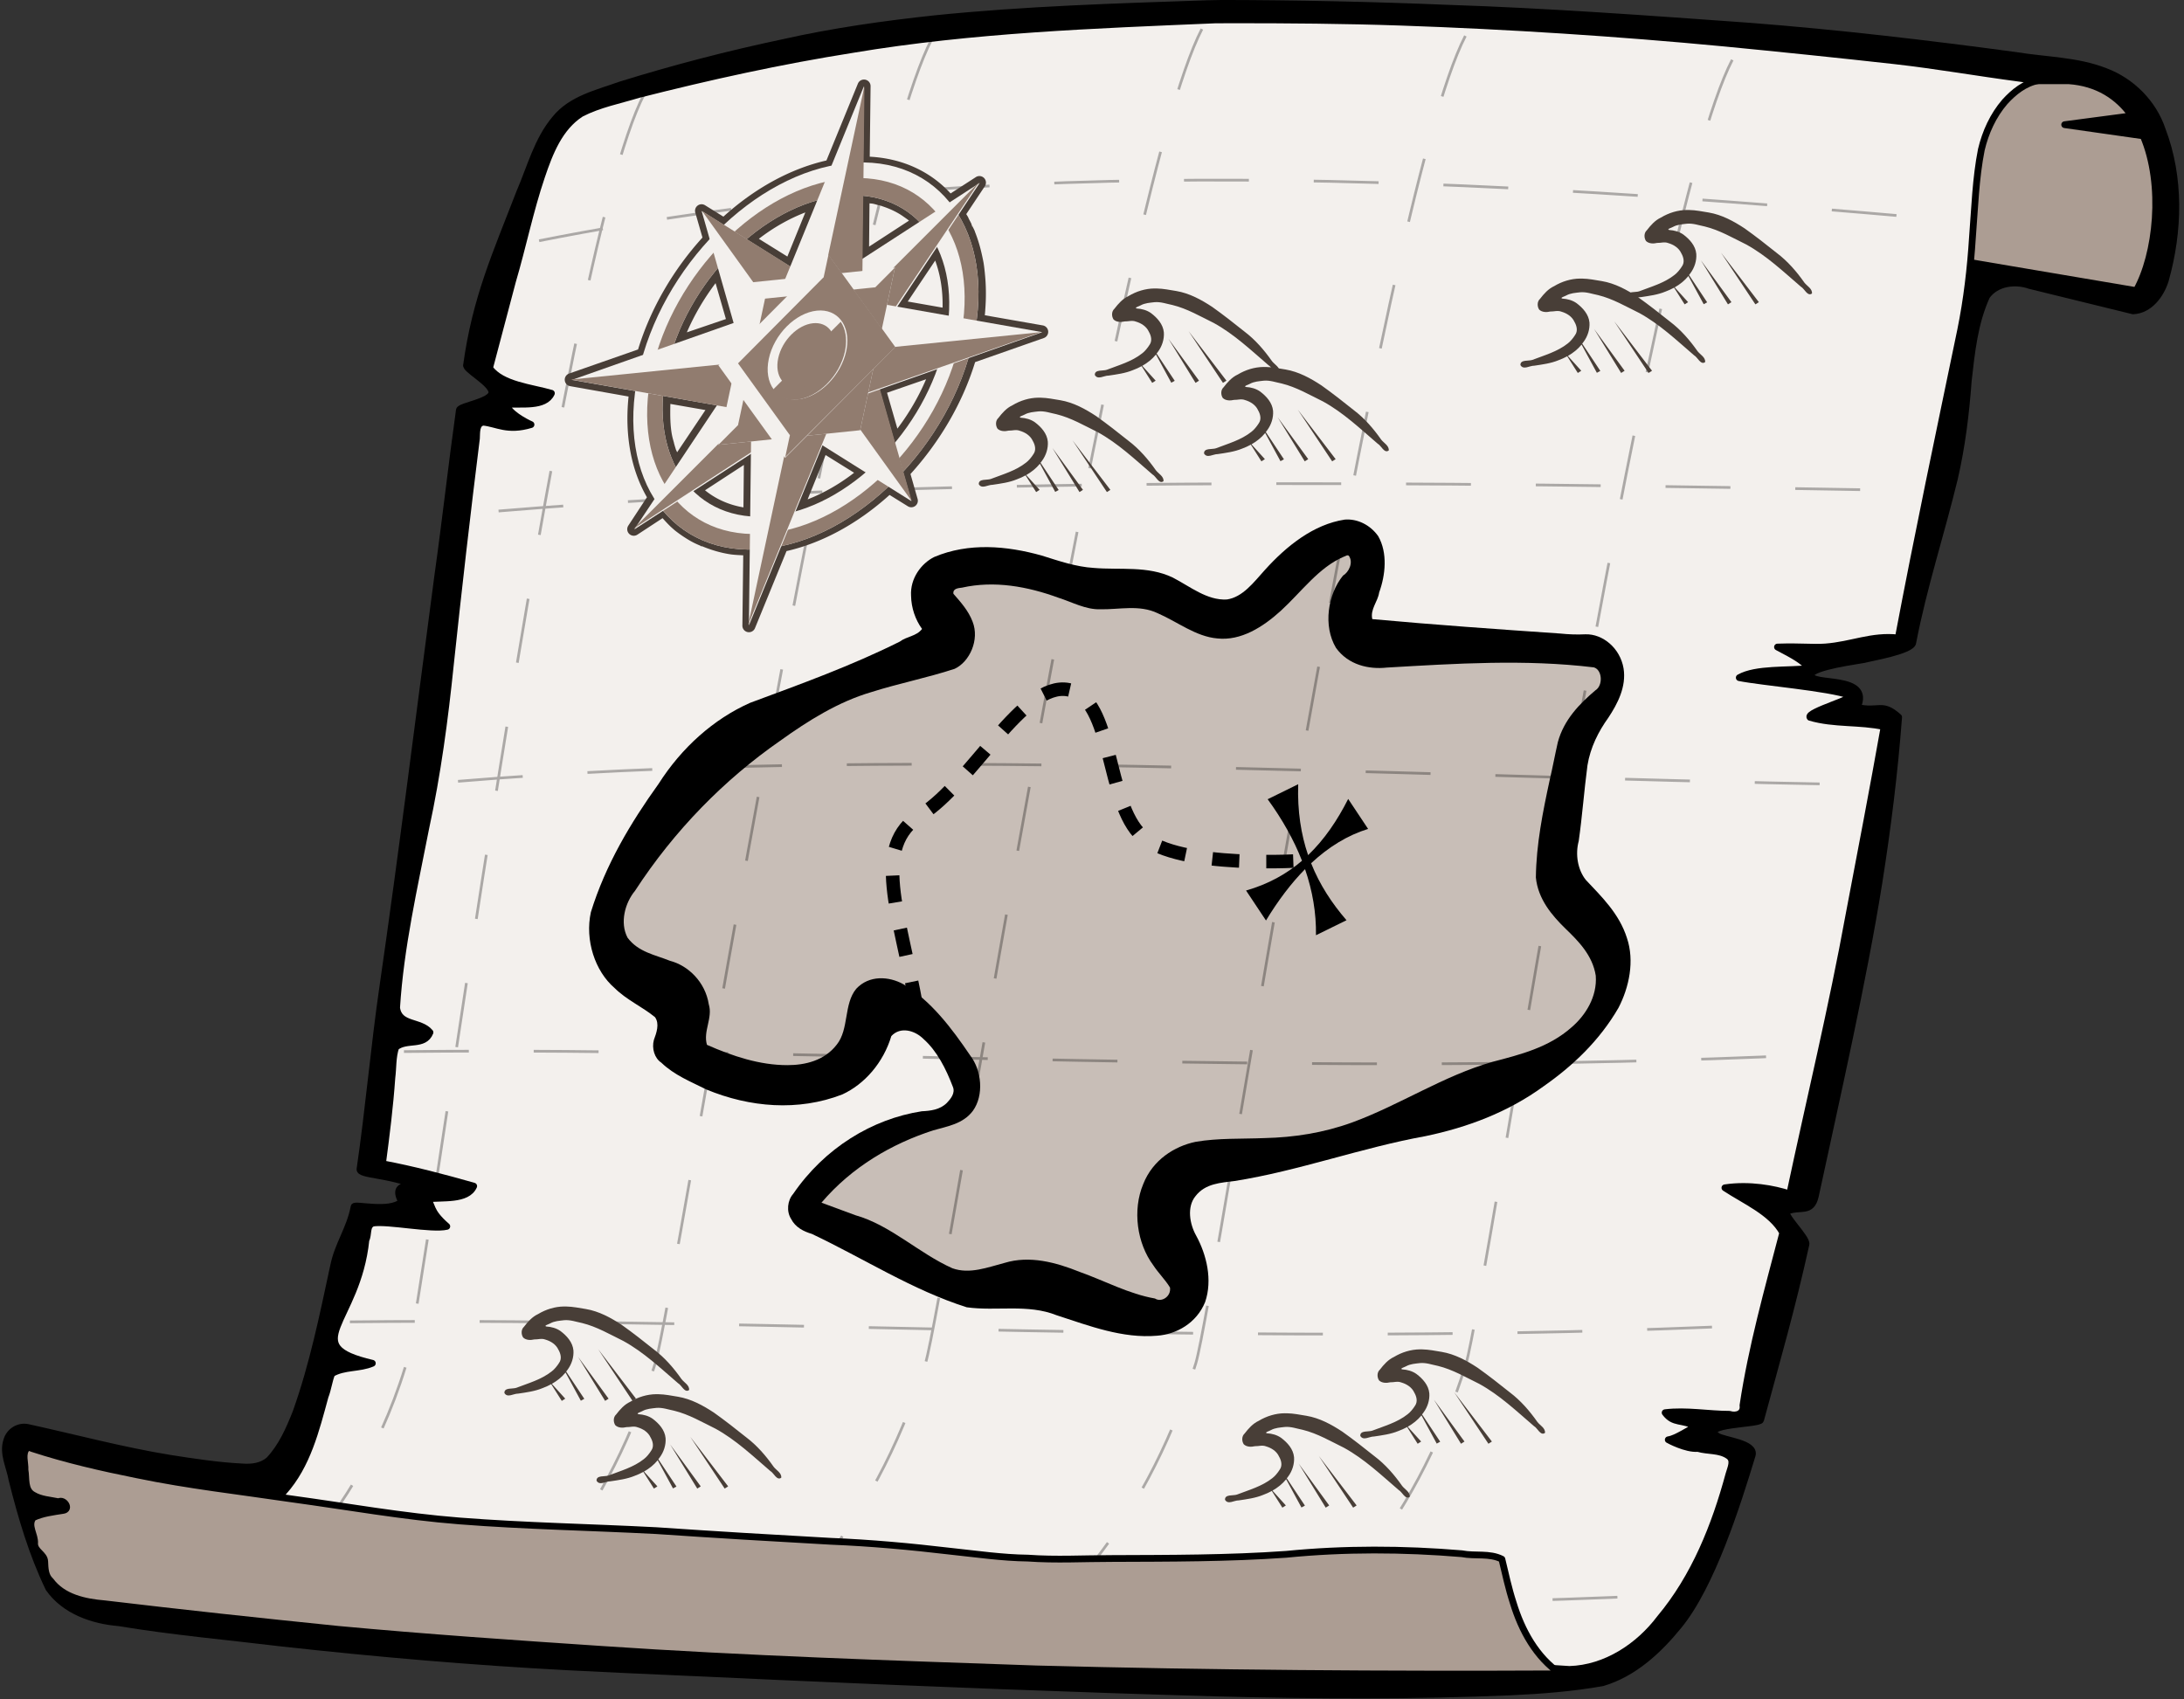
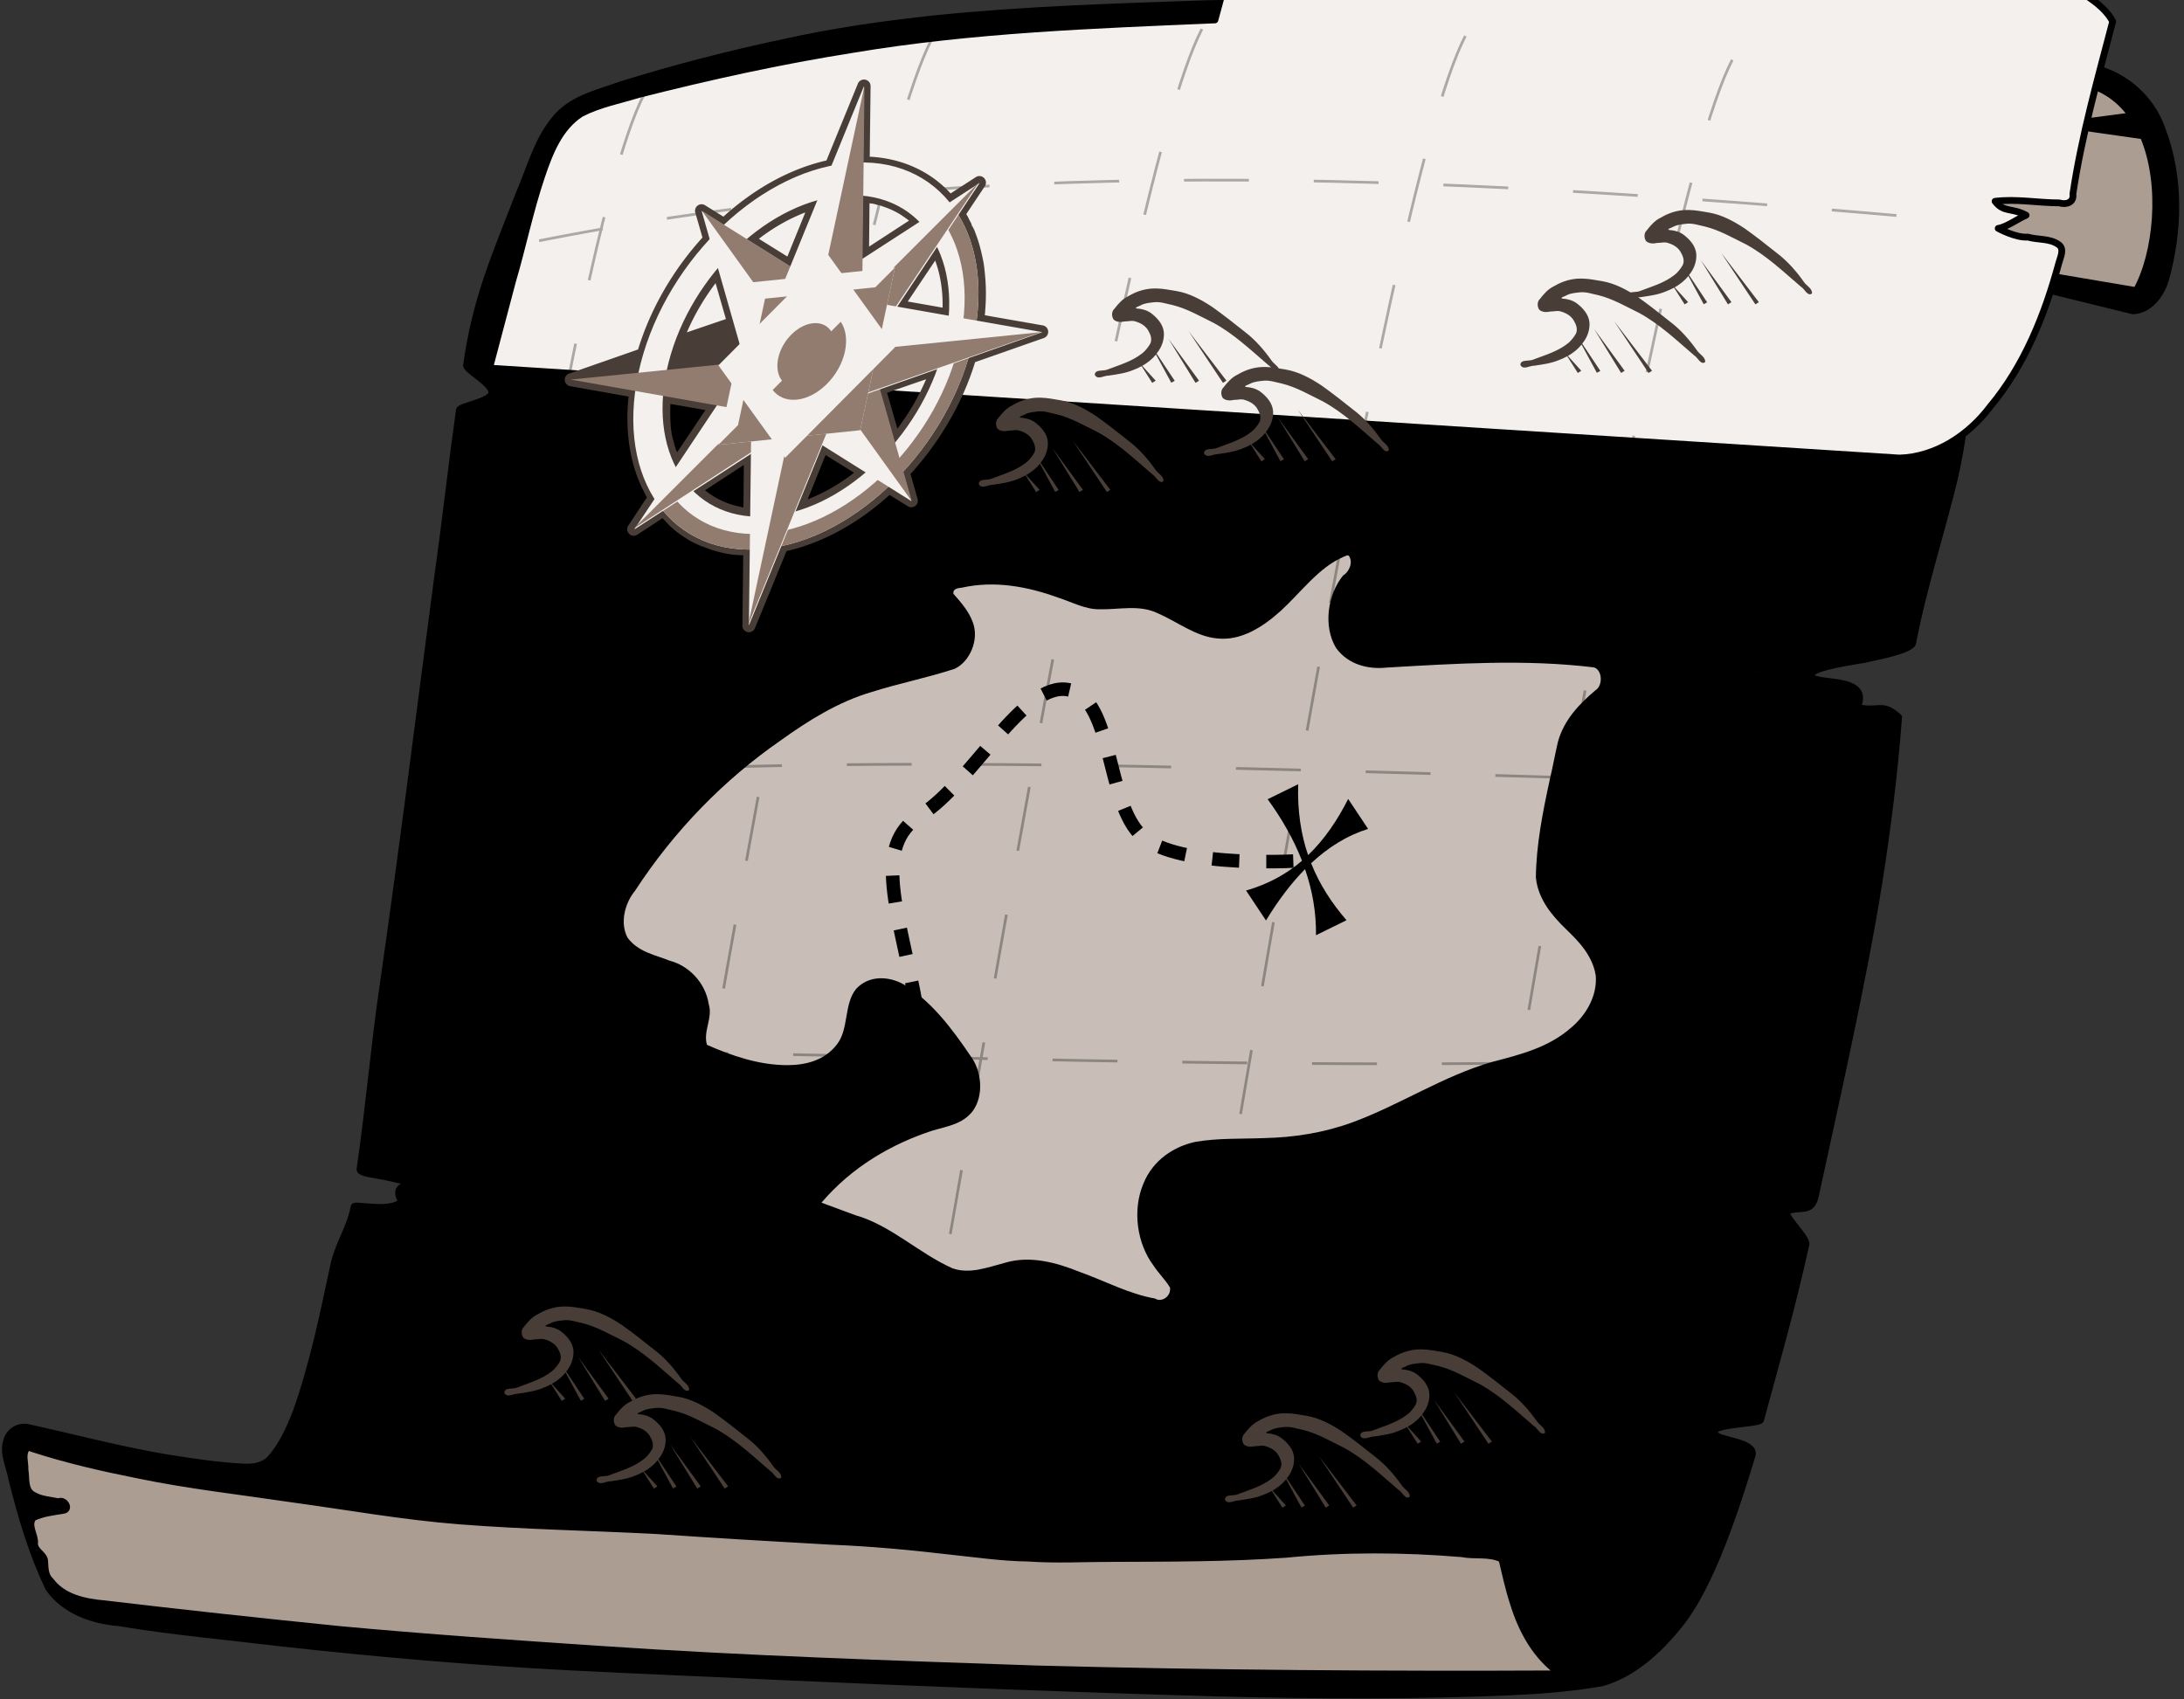
<svg xmlns="http://www.w3.org/2000/svg" xmlns:xlink="http://www.w3.org/1999/xlink" height="251.5" preserveAspectRatio="xMidYMid meet" version="1.0" viewBox="-0.3 -0.0 323.2 251.5" width="323.2" zoomAndPan="magnify">
  <rect x="-0.3" y="-0.0" width="323.2" height="251.5" fill="#333333" stroke="none" />
  <g transform="translate(-190.23 -423.27)">
    <g id="change1_1">
      <path d="m368.56 423.81c-13.446 0.456-26.909 0.864-40.301 2.23-7.501 0.808-14.983 1.859-22.348 3.513-8.152 1.715-16.224 3.819-24.18 6.286-3.401 1.226-7.277 2.072-9.655 5.033-2.636 3.13-3.645 7.189-5.244 10.871-3.574 9.26-6.483 15.645-7.856 25.524-0.328 0.608 3.73 2.693 3.747 4.062 0.017 1.382-4.727 2.013-4.812 2.62-1.145 8.17-2.046 16.373-3.198 24.542-2.687 20.288-5.206 40.599-8.133 60.855-1.258 8.574-2.112 18.377-3.378 26.944-0.138 0.934 4.323 0.729 8.393 2.503 1.572 0.685-4.332-1.44-2.223 2.34-1.831 1.647-6.954 0.263-7.043 0.728-0.643 3.372-2.375 5.491-3.051 8.856-1.556 7.253-3.042 14.558-5.54 21.559-0.994 2.51-2.107 5.079-3.98 7.063-1.091 0.971-2.58 1.14-3.981 1.034-3.593-0.175-7.161-0.733-10.713-1.283-7.088-1.159-14.028-3.028-21.037-4.561-1.354-0.284-2.714 0.587-3.094 1.906-0.653 1.974 0.438 3.896 0.768 5.819 1.38 5.494 2.979 10.973 5.45 16.087 2.33 3.325 6.465 4.774 10.368 5.091 7.986 1.328 16.056 2.039 24.089 3.011 14.125 1.564 28.291 2.781 42.484 3.528 10.544 0.548 21.096 0.948 31.642 1.46 21.504 0.95 43.014 1.794 64.53 2.413 14.404 0.365 28.822 0.444 43.22-0.171 4.547-0.209 9.108-0.565 13.59-1.357 4.62-1.361 8.295-4.777 11.27-8.436 4.892-5.959 8.663-17.931 10.882-25.228 0.544-1.835-4.187-2.195-5.15-2.839-2.754-1.843 6.213-1.717 6.398-2.397 2.538-9.37 4.617-16.515 6.713-25.995 0.21-0.952-3.667-4.544-2.764-4.91 1.922-0.779 3.573 0.406 4.156-2.247 3.058-14.182 7.124-32.029 9.4-46.362 1.285-8.124 2.304-16.295 2.923-24.498-2.504-2.254-2.895-0.688-6.12-1.438 2.249-4.966-6.982-3.067-6.861-4.817 0.084-1.223 7.341-2.133 7.857-2.264 1.072-0.29 7.155-1.317 7.22-2.537 1.573-8.196 4.196-16.146 6.158-24.252 1.1-4.755 1.691-9.606 2.049-14.468 0.479-4.25 0.923-8.606 2.729-12.537 1.422-1.979 4.199-2.322 6.375-1.562l15.281 3.75c2.446-0.109 4.106-2.376 4.781-4.531 2.035-7.248 2.248-15.192-0.469-22.296-1.328-3.946-4.519-7.149-8.406-8.61-4.218-1.659-8.824-1.631-13.243-2.364-13.07-1.763-26.175-3.304-39.324-4.327-14.931-1.069-29.864-2.177-44.828-2.668-11.05-0.46-22.11-0.692-33.169-0.716l-2.372 0.043v4e-5zm81.375 98.844c0.024 0.332-0.169-0.333 0 0z" fill="inherit" stroke="#000" stroke-linejoin="round" />
    </g>
    <g id="change2_1">
      <path d="m483.94 435.22-26.438 22.844 48.562 8.219c2.996-5.293 4.157-15.607 1.031-22.906l-11.625-1.656 9.938-1.312c-2.049-2.886-5.077-4.891-9.344-5.188h-12.125z" fill="#ac9d93" stroke="#000" stroke-linejoin="round" />
    </g>
    <g id="change3_11">
-       <path d="m369.72 426.22c-17.893 0.76-35.857 1.399-53.552 4.361-10.684 1.683-21.258 4.013-31.738 6.676-2.857 0.872-5.848 1.437-8.516 2.819-3.214 2.062-4.655 5.816-5.827 9.277-1.724 5.086-2.784 10.365-4.304 15.512l-3.407 12.887c1.813 2.506 6.191 2.853 9.156 3.719-0.965 2.113-4.457 1.476-6.594 1.656 0.066 1.174 2.692 2.602 3.575 2.98-3.494 1.055-4.999-0.145-7.075-0.355-1.098 0.19-0.942 1.567-1 2.406-1.395 11.146-2.675 22.305-3.859 33.475-0.834 8.129-1.915 16.242-3.649 24.232-1.715 8.793-3.742 17.573-4.304 26.538 0.322 2.742 3.491 1.913 4.938 3.661-0.858 2.132-3.438 0.881-5.062 2.188-0.494 1.451-0.385 3.032-0.579 4.541-0.297 4.253-0.831 8.484-1.39 12.709 4.557 0.857 9.042 2.047 13.5 3.312-0.961 2.179-4.651 1.611-6.969 1.906 1.022 0.865 0.208 1.647 2.988 4.052-2.221 0.528-8.681-0.836-10.925-0.49-1.026 0.362-0.618 1.7-1.045 2.49-1.256 12.357-10.364 15.614 0.951 18.26-1.927 0.833-4.171 0.454-6 1.531-0.437 1.09-0.559 2.278-0.99 3.372-1.354 4.956-2.631 10.218-6.159 14.143-4.753 5.696-11.104 10.34-18.438 11.966-0.785 0.357-2.483 0.164-2.726 0.769 0.893 0.338 1.898-7e-3 2.829 0.222l208.64 13.309c5.376-0.159 10.254-3.391 13.417-7.597 5.111-6.109 8.117-13.662 10.177-21.278 0.23-0.878 0.9-2.092-0.076-2.744-1.315-0.918-3.031-0.648-4.516-1.086-1.762 0.147-4.36-1.268-4.383-1.285 1.202-0.167 3.008-1.488 4.131-1.948-2.09-1.14-3.319-0.351-4.594-2.062 3.173-0.387 6.349 0.234 9.526 0.238 0.987 0.318 2.178-0.058 1.99-1.305 1.295-8.66 3.683-17.1 5.891-25.558-1.635-3.038-5.645-4.722-8.562-6.656 3.627-0.538 7.233 0.123 9.594 0.906 2.935-13.816 6.27-27.549 8.798-41.449 1.754-9.23 3.532-18.456 5.171-27.707-3.621-0.791-7.381-0.324-10.969-1.375-0.627-0.8 7.433-3.006 5.926-3.257-3.253-1.149-12.996-1.939-16.395-2.618 2.496-1.414 7.202-0.994 10.5-1.375-1.486-1.364-2.134-1.729-4.844-3.156 3.615-0.119 5.1 0.126 7.091-0.011 3.963-0.301 6.817-1.766 10.784-1.333 2.877-15.233 6.084-30.4 9.236-45.577 0.919-4.521 1.452-9.111 1.743-13.713 0.346-4.33 0.47-8.722 1.315-12.98 0.61-2.567 1.726-5.045 3.478-7.079 1.332-1.466 2.952-2.761 4.947-3.15-0.875-0.181-1.832-0.164-2.737-0.33-6.175-0.813-12.311-1.899-18.502-2.596-8.398-0.935-16.805-1.802-25.216-2.618-15.907-1.508-31.859-2.538-47.828-3.091-8.393-0.288-16.793-0.351-25.19-0.346l-2.37 0.013z" fill="#f3f0ed" stroke="#000" stroke-linejoin="round" />
+       <path d="m369.72 426.22c-17.893 0.76-35.857 1.399-53.552 4.361-10.684 1.683-21.258 4.013-31.738 6.676-2.857 0.872-5.848 1.437-8.516 2.819-3.214 2.062-4.655 5.816-5.827 9.277-1.724 5.086-2.784 10.365-4.304 15.512l-3.407 12.887l208.64 13.309c5.376-0.159 10.254-3.391 13.417-7.597 5.111-6.109 8.117-13.662 10.177-21.278 0.23-0.878 0.9-2.092-0.076-2.744-1.315-0.918-3.031-0.648-4.516-1.086-1.762 0.147-4.36-1.268-4.383-1.285 1.202-0.167 3.008-1.488 4.131-1.948-2.09-1.14-3.319-0.351-4.594-2.062 3.173-0.387 6.349 0.234 9.526 0.238 0.987 0.318 2.178-0.058 1.99-1.305 1.295-8.66 3.683-17.1 5.891-25.558-1.635-3.038-5.645-4.722-8.562-6.656 3.627-0.538 7.233 0.123 9.594 0.906 2.935-13.816 6.27-27.549 8.798-41.449 1.754-9.23 3.532-18.456 5.171-27.707-3.621-0.791-7.381-0.324-10.969-1.375-0.627-0.8 7.433-3.006 5.926-3.257-3.253-1.149-12.996-1.939-16.395-2.618 2.496-1.414 7.202-0.994 10.5-1.375-1.486-1.364-2.134-1.729-4.844-3.156 3.615-0.119 5.1 0.126 7.091-0.011 3.963-0.301 6.817-1.766 10.784-1.333 2.877-15.233 6.084-30.4 9.236-45.577 0.919-4.521 1.452-9.111 1.743-13.713 0.346-4.33 0.47-8.722 1.315-12.98 0.61-2.567 1.726-5.045 3.478-7.079 1.332-1.466 2.952-2.761 4.947-3.15-0.875-0.181-1.832-0.164-2.737-0.33-6.175-0.813-12.311-1.899-18.502-2.596-8.398-0.935-16.805-1.802-25.216-2.618-15.907-1.508-31.859-2.538-47.828-3.091-8.393-0.288-16.793-0.351-25.19-0.346l-2.37 0.013z" fill="#f3f0ed" stroke="#000" stroke-linejoin="round" />
    </g>
    <g>
      <g id="change1_2">
        <path d="m389.4 501.71c-4.56 0.698-8.553 3.838-11.83 7.481-1.621 1.796-3.261 4.006-5.606 4.339-2.933 0.157-5.426-1.923-7.998-3.248-3.712-1.776-7.792-1.091-11.689-1.423-2.633-0.162-5.176-1.037-7.707-1.833-5.194-1.453-10.8-1.943-15.908 0.215-1.917 0.958-3.576 3.169-3.423 5.74 0.032 1.795 0.637 3.549 1.627 4.908-0.857 1.111-2.265 1.085-3.294 1.873-7.203 3.6-14.697 6.292-22.15 9.06-5.369 2.383-10.123 6.607-13.56 12.012-4.088 5.698-7.826 11.92-10.007 18.974-0.901 4.123 0.601 8.725 3.505 11.221 1.805 1.786 4.068 2.749 5.987 4.316 0.705 0.993 0.21 2.335-0.164 3.359-0.347 1.256 0.096 2.722 1.089 3.368 1.951 1.877 4.384 2.822 6.669 3.973 6.416 2.661 13.601 3.268 20.118 0.739 3.299-1.515 6.073-4.694 7.262-8.642 1.353-1.454 3.482-0.838 4.758 0.434 1.998 1.772 3.34 4.434 4.332 7.045 0.422 0.95-0.318 1.824-0.87 2.41-1.033 1.026-2.426 1.18-3.72 1.242-7.328 1.139-14.376 5.423-19.037 12.242-0.836 0.948-1.012 2.571-0.303 3.683 0.655 1.287 1.897 1.871 3.073 2.225 7.643 3.612 14.939 8.339 22.929 10.861 4.418 0.611 9.005-0.537 13.301 1.179 4.845 1.577 9.776 3.472 14.872 3.026 2.837-0.199 5.827-1.849 7.1-4.979 1.121-3.273 0.219-7.01-1.344-9.863-0.935-1.671-1.387-4.209-0.092-5.798 1.459-1.918 3.796-1.992 5.815-2.257 9.532-1.512 18.75-4.929 28.25-6.643 6.113-1.276 12.157-3.504 17.46-7.374 4.276-2.984 8.278-6.753 11.09-11.628 1.567-3.029 2.395-6.92 1.239-10.326-1.139-3.601-3.742-6.098-6.089-8.596-1.201-1.515-1.573-3.786-1.044-5.744 0.53-3.718 0.8-7.482 1.294-11.203 0.431-2.654 1.63-5.028 3.1-7.066 1.353-2.049 2.678-4.572 2.244-7.28-0.507-3.015-3.087-5.128-5.642-5.049-1.249 0.062-2.493 0.014-3.739-0.114-9.273-0.635-18.545-1.288-27.806-2.134-0.335-1.461 0.82-2.58 1.017-3.942 0.946-2.6 1.266-5.861-0.134-8.324-1.188-1.698-3.124-2.622-4.98-2.46z" fill="inherit" transform="translate(-.485 -1.536)" />
      </g>
      <g id="change4_1">
        <path d="m390.03 507.07c0.698 1.012-0.02 2.423-0.87 2.926-2.258 2.763-2.976 7.454-1.038 10.693 1.817 2.528 4.85 3.215 7.535 2.916 10.198-0.591 20.45-1.26 30.634-0.027 1.263 0.38 1.351 2.685 0.243 3.376-2.336 1.977-4.68 4.349-5.581 7.687-0.424 1.859-0.768 3.745-1.206 5.603-1.021 4.726-1.99 9.533-2.046 14.432 0.316 3.194 2.371 5.607 4.375 7.559 1.913 1.848 4.016 3.954 4.487 6.968 0.239 3.121-1.536 5.901-3.586 7.648-3.371 2.99-7.592 4.028-11.625 5.088-7.233 2.029-13.772 6.401-20.845 8.991-4.197 1.527-8.582 2.213-12.967 2.311-3.393 0.14-6.811-0.023-10.179 0.551-3.158 0.654-6.359 2.689-7.757 6.234-1.638 3.89-0.926 8.814 1.483 12.043 0.756 1.16 1.761 2.117 2.47 3.29 0.188 1.347-1.288 2.254-2.224 1.624-3.861-0.67-7.436-2.62-11.148-3.94-3.536-1.422-7.394-2.456-11.1-1.334-2.511 0.655-5.163 1.713-7.726 0.8-4.952-2.202-9.158-6.39-14.365-7.856l-5.014-1.853c4.516-5.314 10.426-8.725 16.534-10.703 2.052-0.595 4.399-0.924 5.872-2.887 1.67-2.317 1.293-5.998-0.383-8.178-2.767-4.082-5.837-8.135-9.866-10.543-2.193-1.23-5.117-1.377-7.009 0.649-1.879 2.258-1.049 5.974-2.885 8.268-1.824 2.38-4.691 3.038-7.303 3.04-4.096 5e-3 -8.099-1.325-11.906-3.005-0.608-2.008 0.894-3.994 0.267-6.005-0.517-3.305-3.051-5.74-5.753-6.437-2.168-0.876-4.682-1.275-6.269-3.422-1.175-2.232-0.36-5.166 1.102-6.927 5.834-8.968 13.227-16.475 21.483-22.21 4.216-3.032 8.651-5.782 13.473-7.199 4.088-1.299 8.279-2.113 12.356-3.453 2.218-1.039 3.701-4.298 2.653-6.966-0.621-1.651-1.763-2.898-2.84-4.139-0.123-0.816 0.805-0.84 1.273-0.908 4.769-1.069 9.683-0.185 14.271 1.496 2.042 0.651 4.022 1.768 6.181 1.707 2.827 0.056 5.776-0.714 8.489 0.577 2.94 1.265 5.65 3.47 8.851 3.739 3.467 0.376 6.723-1.671 9.384-4.092 3.028-2.767 5.611-6.428 9.31-8 0.241-0.053 0.545-0.349 0.765-0.131z" fill="#c8beb7" transform="translate(-.485 -1.536)" />
      </g>
      <g id="change1_3">
        <path d="m378.01 543.09c2.178 2.99 3.878 6.023 5.081 9.107-2.273 1.949-4.984 3.464-8.277 4.404l2.948 4.436c1.797-2.966 3.723-5.509 5.779-7.598 1.103 3.206 1.668 6.462 1.618 9.78l4.518-2.222c-2.151-2.489-3.968-5.239-5.237-8.432 2.596-2.424 5.399-4.141 8.433-5.08l-2.948-4.436c-1.592 3.149-3.503 5.991-5.93 8.316-1.046-3.058-1.594-6.505-1.466-10.497l-4.518 2.222z" fill="inherit" transform="translate(-.485 -1.536)" />
      </g>
      <path d="m326.09 574.05c-2.565-14.338-6.894-23.96 0.641-28.677s15.07-19.81 21.803-18.489 5.451 16.791 10.901 21.696 24.047 3.585 24.047 3.585" fill="none" stroke="#000" stroke-dasharray="4, 4" stroke-width="2" transform="translate(-.485 -1.536)" />
    </g>
    <path d="m241.71 618.9c63.165-0.668 133.79 3.997 207.59 0.505m-199.59-40.505c63.165-0.668 133.79 3.997 207.59 0.505m-199.59-40.505c63.827-5.307 134.47-0.792 207.59 0.505m-201.59-40.505c63.827-5.307 135.99-4.328 209.1-3.03m-203.1-36.97c68.855-13.687 138.92-9.215 209.1-3.03m-193.54-18.688c-12.627 24.244-32.498 179.11-35.355 188.39-8.081 26.264-26.264 37.376-26.264 37.376m222.63-230.82c-12.627 24.244-36.539 183.65-39.396 192.94-8.081 26.264-23.234 37.881-23.234 37.881m23.135-234.36c-12.627 24.244-37.044 187.19-39.901 196.47-8.081 26.264-23.234 37.881-23.234 37.881m24.145-235.37c-12.627 24.244-38.054 188.2-40.911 197.48-8.081 26.264-23.234 37.881-23.234 37.881m-75.939-4.051c63.165-0.668 133.79 3.997 207.59 0.505m-107.5-230.3c-12.627 24.244-38.054 186.68-40.911 195.97-8.081 26.264-23.234 37.881-23.234 37.881" fill="none" opacity=".3" stroke="#000" stroke-dasharray="9.6, 9.6" stroke-linejoin="round" stroke-width=".4" />
    <g id="change2_2">
      <path d="m193.94 637.56c-0.812 0.86-0.247 2.187-0.312 3.25 0.233 1.263-0.136 2.989 1.219 3.719 1.13 0.684 2.488 0.729 3.75 1 0.817-0.467 1.849 1.134 0.656 1.281-1.482 0.239-3.03 0.412-4.406 1.062-0.917 1.19 0.316 2.545 0.204 3.838-0.018 1.161 1.458 1.571 1.498 2.656 0.047 1.008 0.054 2.13 0.865 2.857 1.83 2.48 5.061 3.158 7.96 3.401 11.512 1.373 23.041 2.613 34.575 3.785 12.983 1.207 25.992 2.096 39.001 2.966 21.414 1.45 42.869 2.143 64.315 2.889 25.865 0.686 51.74 0.854 77.613 0.732-3.605-2.439-5.777-6.441-7.017-10.52-0.69-2.113-1.151-4.29-1.671-6.448-1.837-0.935-3.967-0.42-5.927-0.809-8.651-0.723-17.368-0.765-26.01 0.09-8.586 0.606-17.197 0.583-25.8 0.618-4.139-3e-3 -8.279 0.238-12.414-0.06-3.824-0.048-7.619-0.608-11.418-1.009-5.902-0.695-11.821-1.243-17.761-1.478-8.611-0.478-17.22-0.992-25.824-1.579-9.7-0.508-19.42-0.674-29.106-1.432-8.34-0.651-16.579-2.134-24.86-3.264-7.626-1.134-15.3-1.988-22.854-3.557-5.246-1.05-10.481-2.246-15.568-3.908-0.209-0.127-0.476-0.144-0.709-0.081z" fill="#ac9d93" stroke="#000" stroke-linejoin="round" />
    </g>
    <g id="change5_1">
      <path d="m127.438,11.781a.968,.968 0 0,0 -.781.594l-4.656,11.375c-5.428,1.236-10.692,4.191-15.25,8.312l-2.719-1.688a.968,.968 0 0,0 -1.438,1.094l1.062,3.688c-4.267,4.703-7.644,10.404-9.531,16.562l-10.188,3.562a.968,.968 0 0,0 .156,1.875l8.625,1.531c-.598,5.764.396,10.895 2.719,14.906l-2.75,4.188a.968,.968 0 0,0 1.344,1.344l3.719-2.438c.535.592 1.078,1.196 1.719,1.719v.031h.031c-.013-.009-.072-.052.031.031 .294.237.589.455.875.656 .614.43 1.258.84 1.938,1.188 .32.164.659.309 1.031.469a.968,.968 0 0,0 0,.031c.146.06.134.026.219.031 1.353.56 2.8,1.001 4.344,1.219 .279.039.29.036.031,0 .55.076 1.138.092 1.719.125l-.125,10.375a.968,.968 0 0,0 1.875.375l4.656-11.375c5.428-1.236 10.691-4.191 15.25-8.312l2.719,1.688a.968,.968 0 0,0 1.438-1.062l-1.062-3.719c4.263-4.703 7.676-10.407 9.562-16.562l10.156-3.562a.968,.968 0 0,0 -.156-1.875l-8.562-1.5c.021-.242.044-.493.062-.719 .007-.084 0-.026 0-.031s-.001-.02 0-.031c.152-1.901.126-3.735-.062-5.469 .017.174.019.163 0-.031-.046-.415-.087-.852-.156-1.281a.968,.968 0 0,0 0-.031c-.068-.418-.159-.828-.25-1.25-.268-1.243-.614-2.409-1.062-3.531a.968,.968 0 0,0 0-.031c-.155-.387-.352-.716-.5-1.031 .011.032.084.182.094.25 .011.076.002.113 0,.156-.004.086-.001.128 0,.125 .001-.005.028-.202-.094-.531-.004-.008.004-.024 0-.031-.008-.02.01-.01 0-.031-.14-.297-.293-.575-.438-.844-.003-.009.004-.02 0-.031-.013-.042-.05-.097-.062-.125-.003-.006 4e-005-.031 0-.031a.968,.968 0 0,0 -.031,0 .968,.968 0 0,0 0-.031c-.088-.161-.163-.268-.25-.406l2.75-4.125a.968,.968 0 0,0 -1.344-1.344l-3.719,2.406c-2.969-3.235-7.093-5.18-11.969-5.438l.125-10.438a.968,.968 0 0,0 -1.094-.969zm.938,18.312c.173.029.361.027.531.062 .278.057.543.145.812.219h.031 .031 .031c.229.065.469.152.75.25 .831.289 1.586.644 2.281,1.062 .183.11.382.246.656.438 .244.17.481.333.688.5l.031.031-5.906,3.844 .062-6.406zm-9.5,1.344-2.656,6.531-4.219-2.625c2.186-1.688 4.494-2.983 6.875-3.906zm19.219,7.125c.753,2.049 1.148,4.369 1.094,6.969l-5.156-.906 4.062-6.062zm-32.5,3.344 1.531,5.312-5.781,1.969c1.115-2.596 2.553-5.031 4.25-7.281zm31.156,14.219c-1.115,2.608-2.549,5.055-4.25,7.312l-1.531-5.312 5.781-2zm-37.844,3.656 5.188.906-4.188,6.25c-.069-.169-.17-.356-.219-.5-.005-.019.007-.011 0-.031-.098-.292-.172-.561-.25-.844-.005-.02.006-.009 0-.031-.089-.327-.188-.648-.25-.938-.317-1.466-.322-3.12-.281-4.812zm22.969,7.562 4.219,2.625c-2.188,1.695-4.494,3.008-6.875,3.938l2.656-6.562zm-12.094,1.469-.062,6.281c-2.204-.378-4.098-1.245-5.688-2.531l5.75-3.75z" fill="#483e37" transform="translate(190.23 423.27)" />
    </g>
    <g>
      <g>
        <g id="change3_8">
          <path d="m157.84 81.094c-93.796 0-169.81 76.048-169.81 169.84s76.016 169.84 169.81 169.84 169.84-76.048 169.84-169.84-76.048-169.84-169.84-169.84zm0 28.781c77.896 0 141.06 63.166 141.06 141.06s-63.166 141.03-141.06 141.03-141.03-63.135-141.03-141.03 63.135-141.06 141.03-141.06z" fill="#f3f0ed" transform="matrix(.146 -.015 -.036 .168 295.177 436.169)" />
        </g>
        <g id="change6_1">
          <path d="m277.84 130.75-9.656 9.656c28.33 28.275 45.875 67.343 45.875 110.53 0 86.265-69.954 156.19-156.22 156.19-43.18 0-82.258-17.523-110.53-45.844l-9.625 9.625c30.742 30.798 73.203 49.875 120.16 49.875 93.796 0 169.84-76.048 169.84-169.84 0-46.946-19.055-89.446-49.844-120.19z" fill="#917c6f" transform="matrix(.146 -.015 -.036 .168 295.177 436.169)" />
        </g>
        <g id="change6_2">
-           <path d="m47.527 361.46 10.688-10.688c-25.579-25.531-41.406-60.848-41.406-99.844 0-77.896 63.166-141.03 141.06-141.03 38.996 0 74.281 15.827 99.812 41.406l10.719-10.719c-28.273-28.321-67.351-45.844-110.53-45.844-86.265 0-156.22 69.923-156.22 156.19 0 43.188 17.545 82.257 45.875 110.53z" fill="#917c6f" transform="matrix(.146 -.015 -.036 .168 295.177 436.169)" />
-         </g>
+           </g>
      </g>
      <g>
        <g id="change3_9">
          <path d="m290.87 244.84h-256.02l128.01-221.72 128.01 221.72z" fill="#f3f0ed" transform="matrix(.032 .044 -.106 .106 332.158 440.715)" />
        </g>
        <g id="change6_3">
          <path d="m157.86 13.143v221.72h25.875l-25.875-221.72z" fill="#917c6f" transform="matrix(.156 .216 -.106 .106 311.573 414.748)" />
        </g>
      </g>
      <g>
        <g id="change3_1">
          <path d="m290.87 244.84h-256.02l128.01-221.72 128.01 221.72z" fill="#f3f0ed" transform="matrix(.032 .044 .106 -.106 276.13 496.91)" />
        </g>
        <g id="change6_4">
          <path d="m157.86 13.143v221.72h25.875l-25.875-221.72z" fill="#917c6f" transform="matrix(.156 .216 .106 -.106 257.663 468.82)" />
        </g>
      </g>
      <g>
        <g id="change3_13">
          <path d="m290.87 244.84h-256.02l128.01-221.72 128.01 221.72z" fill="#f3f0ed" transform="matrix(.052 -.052 -.064 -.089 317.807 507.957)" />
        </g>
        <g id="change6_15">
          <path d="m157.86 13.143v221.72h25.875l-25.875-221.72z" fill="#917c6f" transform="matrix(.258 -.258 -.064 -.089 284.978 539.35)" />
        </g>
      </g>
      <g>
        <g id="change3_6">
          <path d="m290.87 244.84h-256.02l128.01-221.72 128.01 221.72z" fill="#f3f0ed" transform="matrix(-.014 .068 -.146 .015 349.82 461.008)" />
        </g>
        <g id="change6_14">
          <path d="m205.46 652.41h-66.796v7.795l66.796-7.795z" fill="#917c6f" transform="matrix(.486 -.049 -.238 1.114 399.425 -244.292)" />
        </g>
      </g>
      <g>
        <g id="change3_4">
          <path d="m290.87 244.84h-256.02l128.01-221.72 128.01 221.72z" fill="#f3f0ed" transform="matrix(.059 -.006 .036 -.168 290.314 520.694)" />
        </g>
        <g id="change6_8">
          <path d="m133.82 724.05v-66.796h7.795l-7.795 66.796z" fill="#917c6f" transform="matrix(.971 -.099 -.119 .557 256.869 125.724)" />
        </g>
      </g>
      <g>
        <g id="change3_2">
          <path d="m290.87 244.84h-256.02l128.01-221.72 128.01 221.72z" fill="#f3f0ed" transform="matrix(.052 -.052 .064 .089 283.815 460.908)" />
        </g>
        <g id="change6_5">
          <path d="m157.86 13.143v221.72h25.875l-25.875-221.72z" fill="#917c6f" transform="matrix(.258 -.258 .064 .089 252.271 494.08)" />
        </g>
      </g>
      <g>
        <g id="change3_7">
          <path d="m290.87 244.84h-256.02l128.01-221.72 128.01 221.72z" fill="#f3f0ed" transform="matrix(.059 -.006 -.036 .168 309.003 433.124)" />
        </g>
        <g id="change6_16">
          <path d="m157.86 13.143v221.72h25.875l-25.875-221.72z" fill="#917c6f" transform="matrix(.293 -.03 -.036 .168 272.078 438.516)" />
        </g>
      </g>
      <g>
        <g id="change3_10">
-           <path d="m290.87 244.84h-256.02l128.01-221.72 128.01 221.72z" fill="#f3f0ed" transform="matrix(-.014 .068 .146 -.015 273.468 468.767)" />
-         </g>
+           </g>
        <g id="change6_9">
          <path d="m62.187 652.41h66.796v7.795l-66.796-7.795z" fill="#917c6f" transform="matrix(.486 -.049 -.238 1.114 399.425 -244.292)" />
        </g>
      </g>
      <g>
        <g id="change3_3">
          <path d="m106.43 199.51h102.86v102.86h-102.86z" fill="#f3f0ed" transform="matrix(.204 -.021 -.05 .234 289.649 420.584)" />
        </g>
        <g id="change6_6">
          <path d="m209.29 199.51v102.86h-102.86l102.86-102.86z" fill="#917c6f" transform="matrix(.204 -.021 -.05 .234 289.649 420.584)" />
        </g>
        <g id="change6_7">
          <path d="m117.86 210.93h80v80h-80z" fill="#917c6f" transform="matrix(.204 -.021 -.05 .234 289.649 420.584)" />
        </g>
      </g>
      <g>
        <g id="change3_5">
          <path d="m-117.24 237.63h102.86v102.86h-102.86z" fill="#f3f0ed" transform="matrix(.158 -.159 .096 .133 291.957 427.096)" />
        </g>
        <g id="change6_10">
-           <path d="m157.86 178.2 72.731 72.731-72.731 72.731v-145.46z" fill="#917c6f" transform="matrix(.18 -.018 -.044 .206 291.957 427.096)" />
-         </g>
+           </g>
        <g id="change6_11">
-           <path d="m-105.82 249.06h80v80h-80z" fill="#917c6f" transform="matrix(.158 -.159 .096 .133 291.957 427.096)" />
-         </g>
+           </g>
      </g>
      <g id="change3_12">
        <path d="m188.39 250.3c0 17.016-13.794 30.81-30.81 30.81s-30.81-13.794-30.81-30.81 13.794-30.81 30.81-30.81c16.422 0 29.957 12.88 30.772 29.282" fill="#f3f0ed" transform="matrix(.186 -.019 -.045 .213 291.382 425.487)" />
      </g>
      <g id="change6_12">
        <path d="m142.24 644.06-16.646 16.658c2.116 2.03 4.986 3.286 8.15 3.286 6.507 0 11.782-5.276 11.782-11.782l-0.024-0.586c-0.146-2.946-1.359-5.595-3.262-7.576z" fill="#917c6f" transform="matrix(.486 -.049 -.119 .557 321.86 119.12)" />
      </g>
      <g id="change6_13">
        <path d="m188.39 250.3c0 17.016-13.794 30.81-30.81 30.81s-30.81-13.794-30.81-30.81 13.794-30.81 30.81-30.81c16.422 0 29.957 12.88 30.772 29.282" fill="#917c6f" transform="matrix(.134 -.014 -.033 .154 296.367 439.514)" />
      </g>
    </g>
    <g id="change5_2">
      <path d="m400.05,622.973c-1.342.012-2.678.427-3.825,1.119-.881.408-1.516,1.138-2.099,1.889-.436.391-.429,1.122-.117,1.586 .432.408 1.102.413 1.656.28 .515.024 1.069-.197 1.632.023 .81.238 1.577.716 1.936,1.516 .34.582.52,1.347.093,1.936-.287.461-.711.973-1.096,1.259-1.527,1.21-3.435,1.736-5.224,2.425-.549.202-1.816-.081-1.772.77 .436.775 1.367.071 2.029.093 1.217-.182 2.468-.341 3.615-.816 .441-.162.869-.354 1.283-.583l1.562,2.472 .513-.326-1.982-2.192c.77-.44 1.471-.991 2.029-1.679l2.262,4.174 .513-.28-2.682-4.035c.071-.093.144-.182.21-.28 .598-.805.935-1.842.863-2.845-.11-1.211-.979-2.167-1.912-2.868-.615-.434-1.355-.632-2.099-.676-.459-.119.434-.355.583-.466 .632-.348 1.356-.381 2.052-.466 .908-.083 1.779.247 2.659.42 2.171.533 4.119,1.684 6.11,2.659 3.006,1.65 5.507,4.031 8.092,6.25 .521.276.972,1.494 1.632,1.003 .078-.708-.734-1.108-1.119-1.609-1.15-1.639-2.477-3.173-4.081-4.384-1.556-1.248-3.134-2.481-4.757-3.638-1.624-1.07-3.378-2.026-5.317-2.355-.957-.151-1.923-.359-2.892-.373h-.35zm5.061,6.32 5.084,7.649 .513-.326-5.597-7.323zm-2.985,1.119 4.011,6.53 .513-.326-4.524-6.203z" fill="#483e37" id="a" />
    </g>
    <use height="251.359" id="b" transform="translate(-20.019 9.457)" width="322.191" xlink:actuate="onLoad" xlink:href="#a" xlink:show="embed" xlink:type="simple" />
    <use height="251.359" id="c" transform="translate(-106.64 -15.802)" width="322.191" xlink:actuate="onLoad" xlink:href="#b" xlink:show="embed" xlink:type="simple" />
    <use height="251.359" id="d" transform="translate(13.637 12.98)" width="322.191" xlink:actuate="onLoad" xlink:href="#c" xlink:show="embed" xlink:type="simple" />
    <use height="251.359" id="e" transform="translate(136.72 -165.11)" width="322.191" xlink:actuate="onLoad" xlink:href="#d" xlink:show="embed" xlink:type="simple" />
    <use height="251.359" id="f" transform="translate(15.809 -10.152)" width="322.191" xlink:actuate="onLoad" xlink:href="#e" xlink:show="embed" xlink:type="simple" />
    <use height="251.359" id="g" transform="translate(-78.792 11.617)" width="322.191" xlink:actuate="onLoad" xlink:href="#f" xlink:show="embed" xlink:type="simple" />
    <use height="251.359" id="h" transform="translate(-17.173 16.162)" width="322.191" xlink:actuate="onLoad" xlink:href="#g" xlink:show="embed" xlink:type="simple" />
    <use height="251.359" transform="translate(33.335 -4.546)" width="322.191" xlink:actuate="onLoad" xlink:href="#h" xlink:show="embed" xlink:type="simple" />
  </g>
</svg>